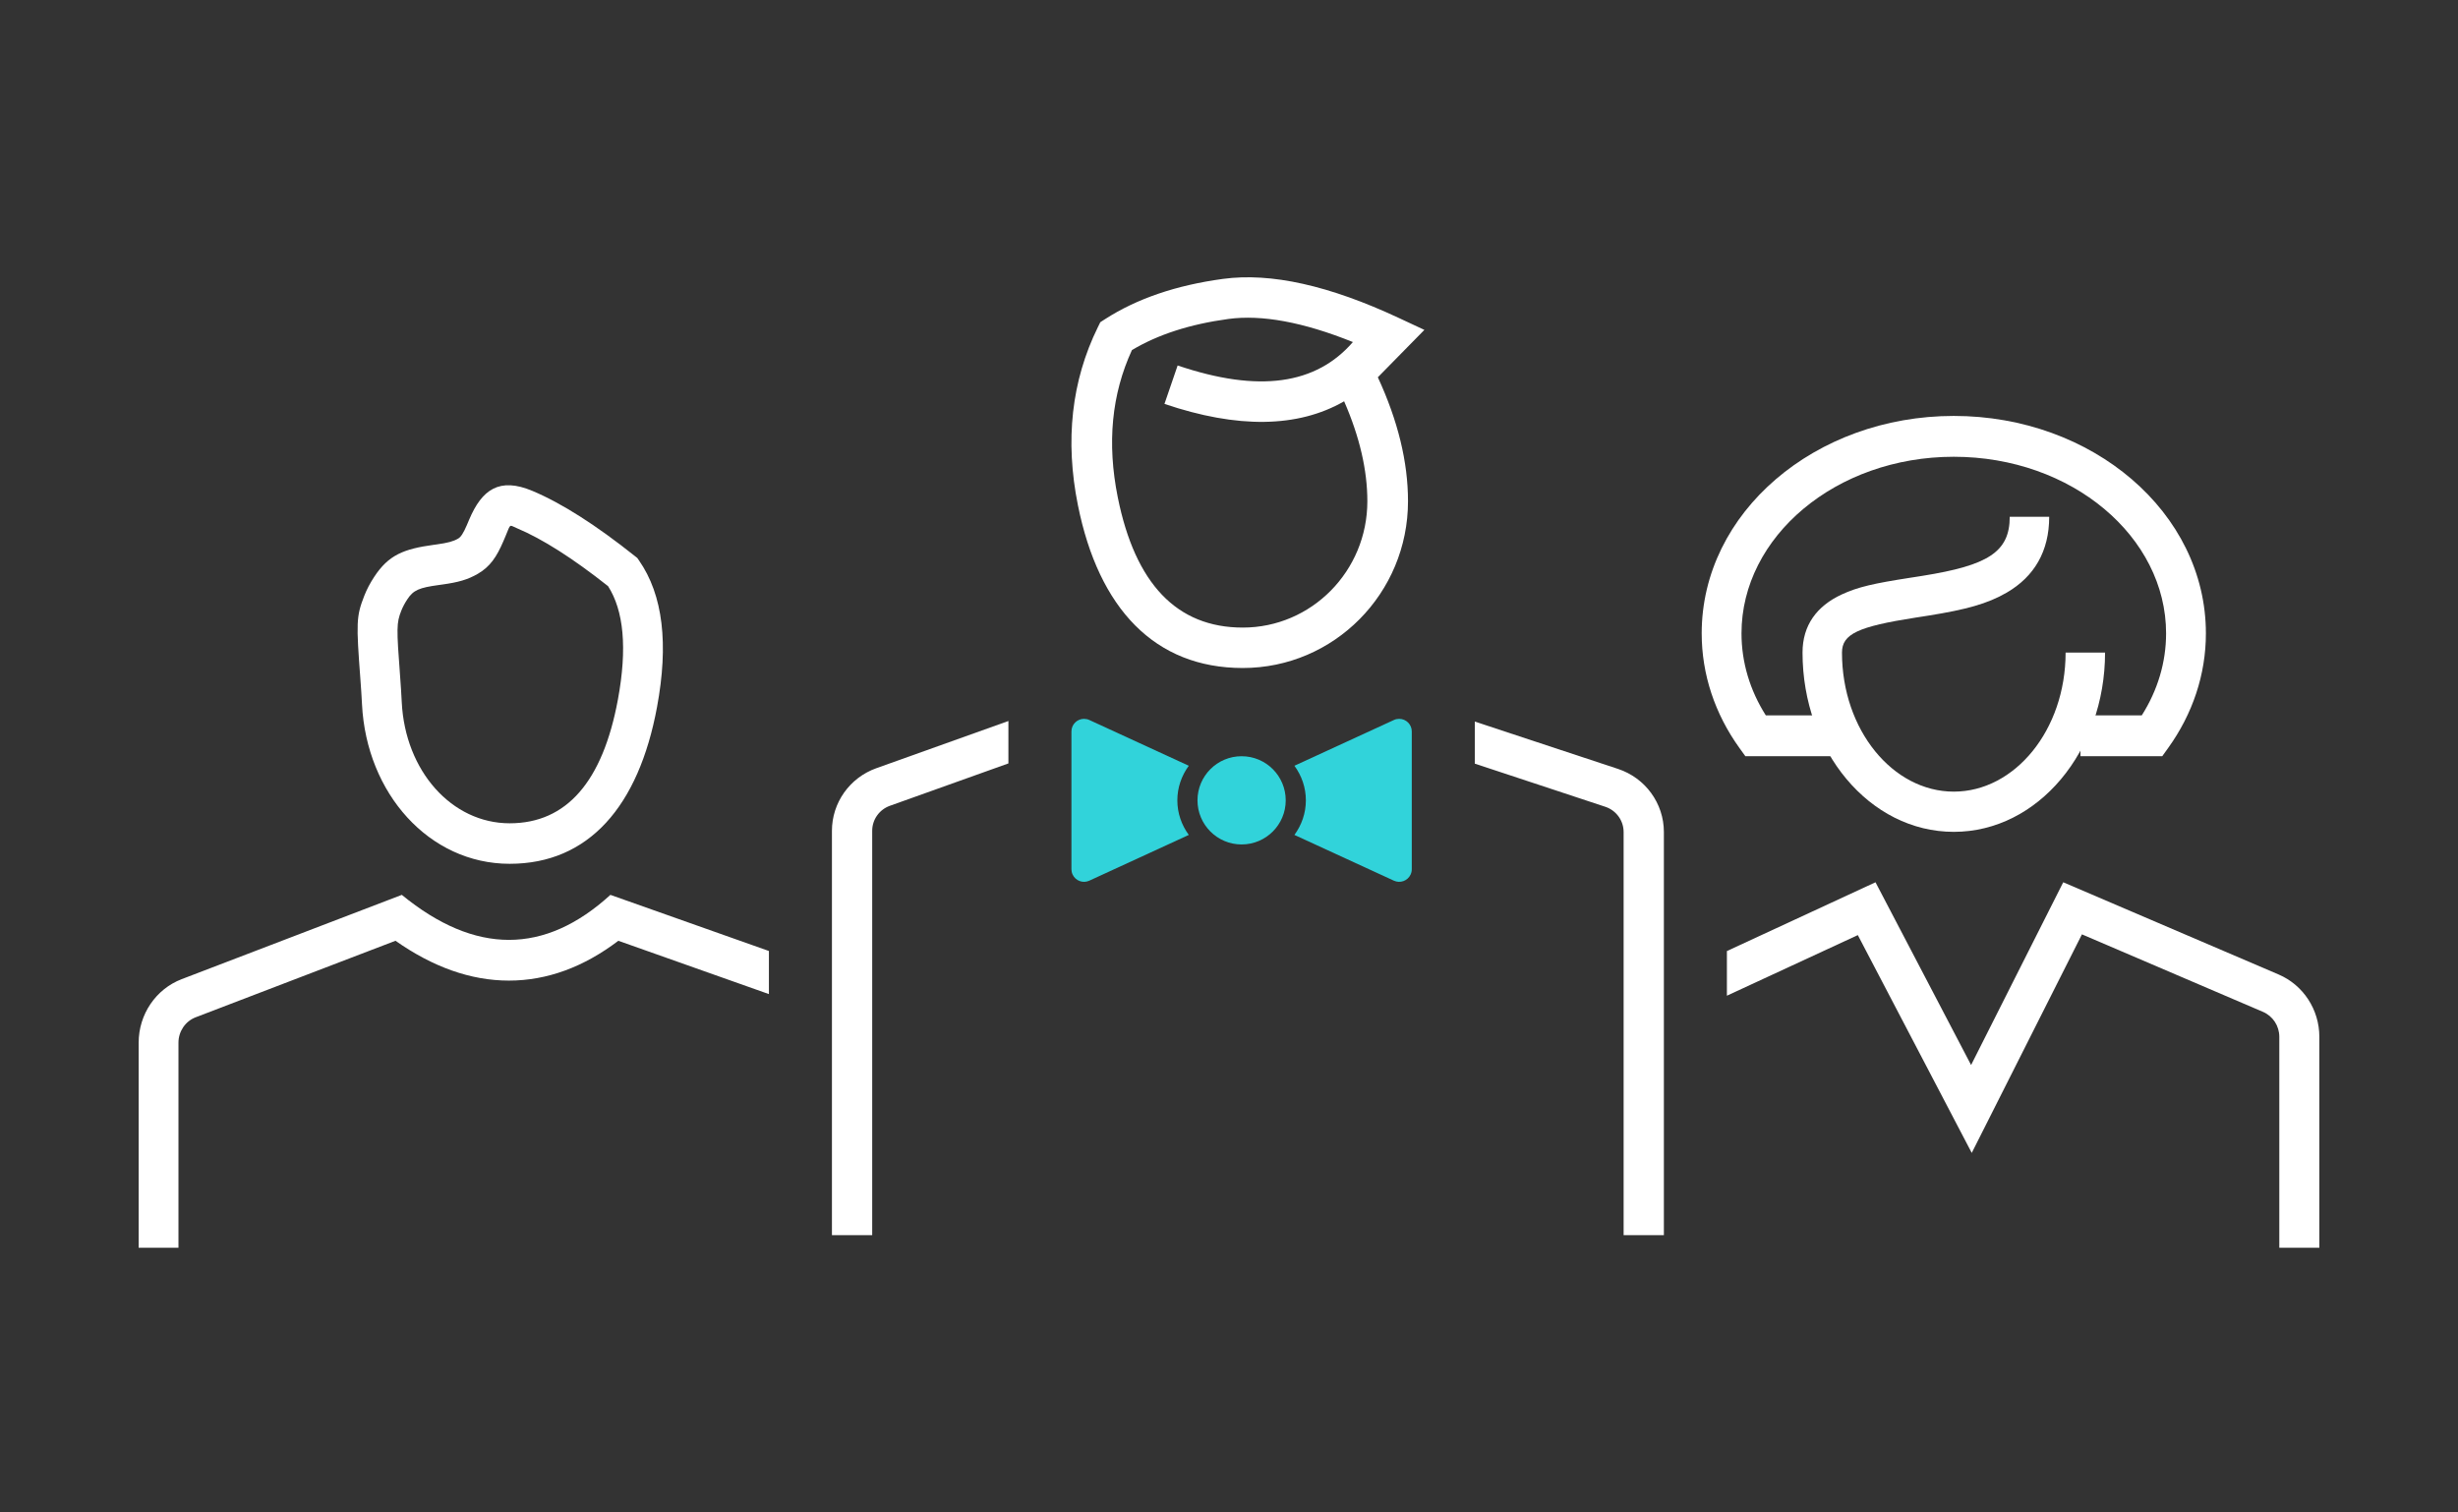
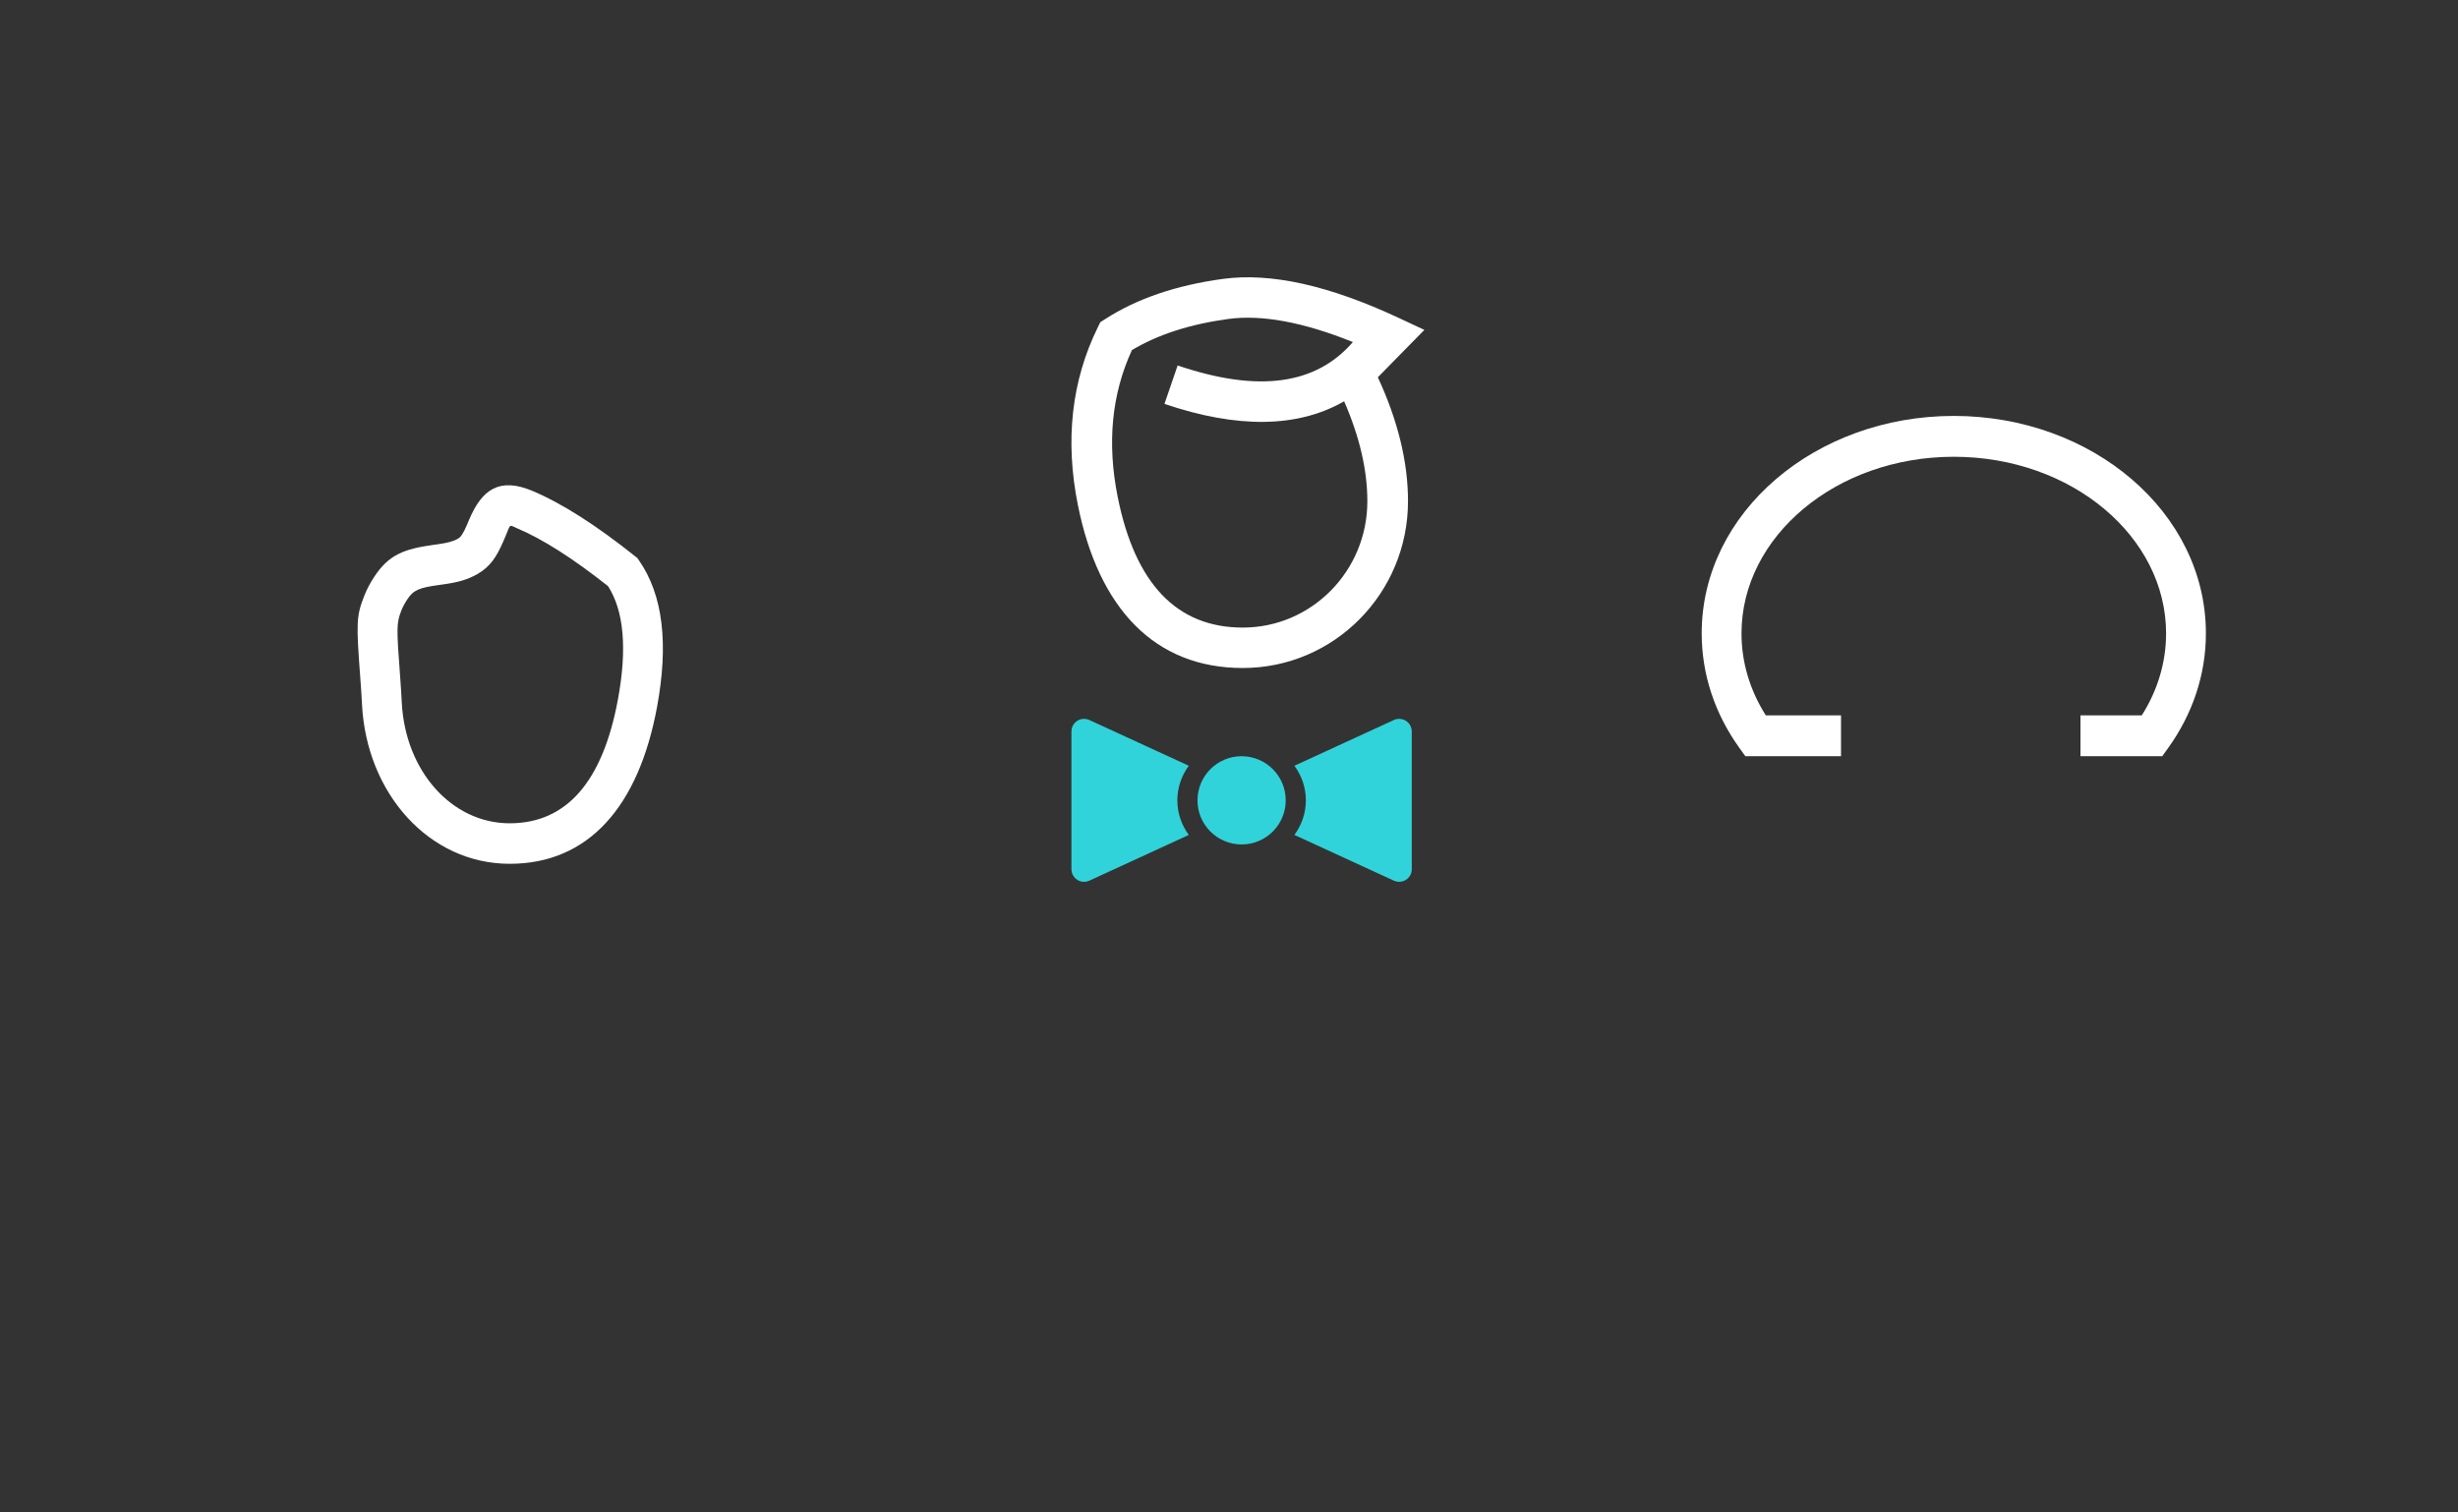
<svg xmlns="http://www.w3.org/2000/svg" width="195px" height="120px" viewBox="0 0 195 120" version="1.1">
  <rect x="0" y="0" width="195" height="120" fill="#333333" stroke="none" />
  <title>team</title>
  <desc>Created with Sketch.</desc>
  <defs />
  <g id="IQSite" stroke="none" stroke-width="1" fill="none" fill-rule="evenodd">
    <g id="team">
      <g id="Group" transform="translate(11, 22)">
        <g id="Group-2" transform="translate(74, 35)" fill="#31D3DA">
          <g id="fliege">
            <path d="M9.31,9.244 L1.418,12.874 C0.916,13.105 0.322,12.886 0.092,12.384 C0.031,12.253 -2.0437644e-16,12.11 -2.22044605e-16,11.966 L0,1.034 L-1.11022302e-16,1.034 C-4.23921376e-16,0.481 0.448,0.034 1,0.034 C1.144,0.034 1.287,0.065 1.418,0.125 L9.31,3.756 C8.737,4.54 8.402,5.484 8.402,6.5 C8.402,7.516 8.737,8.46 9.31,9.244 Z" id="Combined-Shape" />
            <path d="M17.69,3.756 L25.582,0.125 C25.713,0.065 25.856,0.034 26,0.034 C26.552,0.034 27,0.481 27,1.034 L27,1.034 L27,11.966 C27,12.11 26.969,12.253 26.908,12.384 C26.678,12.886 26.084,13.105 25.582,12.874 L17.69,9.244 C18.263,8.46 18.598,7.516 18.598,6.5 C18.598,5.484 18.263,4.54 17.69,3.756 Z" id="Combined-Shape" />
          </g>
          <circle id="Oval-3" cx="13.5" cy="6.5" r="3.5" />
        </g>
        <path d="M127.158,28.252 C127.158,20.588 134.639,14.24 144,14.24 C153.361,14.24 160.842,20.588 160.842,28.252 C160.842,30.549 160.175,32.768 158.912,34.76 C156.189,34.76 156.022,34.76 154.049,34.76 L154.049,38 L160.535,38 L161.009,37.342 C162.95,34.64 164,31.514 164,28.252 C164,18.649 154.986,11 144,11 C133.014,11 124,18.649 124,28.252 C124,31.514 125.05,34.64 126.991,37.342 L127.465,38 L135.053,38 L135.053,34.76 C133.095,34.76 131.656,34.76 129.088,34.76 C127.825,32.768 127.158,30.549 127.158,28.252 Z" id="Combined-Shape" fill="#FFFFFF" fill-rule="nonzero" />
-         <path d="M148.438,19 C148.438,21.825 146.667,22.86 141.541,23.683 C141.383,23.708 141.219,23.734 141.022,23.765 C140.761,23.806 140.761,23.806 140.5,23.846 C137.673,24.286 136.4,24.566 135.102,25.169 C133.133,26.084 132,27.609 132,29.775 C132,37.577 137.307,44 144,44 C150.693,44 156,37.577 156,29.775 L152.87,29.775 C152.87,35.924 148.833,40.809 144,40.809 C139.167,40.809 135.13,35.924 135.13,29.775 C135.13,28.303 136.399,27.713 140.972,27.001 C141.233,26.961 141.233,26.961 141.496,26.92 C141.697,26.888 141.866,26.862 142.028,26.836 C144.942,26.368 146.675,25.91 148.214,25.01 C150.378,23.745 151.569,21.749 151.569,19 L148.438,19 Z" id="Oval-5" fill="#FFFFFF" fill-rule="nonzero" />
-         <path d="M126,57.001 L136.386,52.192 L145.424,69.474 L154.166,52.133 L168.529,58.283 C169.314,58.619 169.824,59.399 169.824,60.262 L169.824,77 L173,77 L173,60.262 C173,58.103 171.725,56.154 169.765,55.315 L152.682,48 L145.372,62.5 L137.789,48 L126,53.459 L126,57.001 Z" id="Combined-Shape" fill="#FFFFFF" />
-         <path d="M69,38.571 L59.601,41.931 C58.756,42.233 58.194,43.027 58.194,43.917 L58.194,76 L55,76 L55,43.917 C55,41.692 56.407,39.706 58.518,38.952 L69,35.205 L69,38.571 Z M106,35.25 L117.361,39.006 C119.534,39.725 121,41.741 121,44.013 L121,76 L117.806,76 L117.806,44.013 C117.806,43.104 117.22,42.298 116.351,42.01 L106,38.588 L106,35.25 Z" id="Combined-Shape" fill="#FFFFFF" fill-rule="nonzero" />
-         <path d="M50,56.872 L38.054,52.642 C35.32,54.719 32.412,55.802 29.375,55.802 C26.339,55.802 23.333,54.72 20.375,52.642 L4.525,58.712 C3.703,59.027 3.158,59.831 3.158,60.729 L3.158,77 L0,77 L0,60.729 C0,58.483 1.362,56.473 3.418,55.686 L20.877,49 C23.784,51.381 26.617,52.571 29.375,52.571 C32.133,52.571 34.816,51.381 37.425,49 L50,53.453 L50,56.872 Z" id="Combined-Shape" fill="#FFFFFF" fill-rule="nonzero" />
        <path d="M29.524,46.535 C23.262,46.535 19.295,41.987 17.834,34.096 C16.91,29.109 17.348,25.215 19.267,22.462 L19.4,22.27 L19.582,22.126 C22.683,19.656 25.388,17.93 27.721,16.948 C30.335,15.849 31.727,16.833 32.74,19.233 C32.832,19.452 32.877,19.559 32.917,19.653 C33.204,20.32 33.397,20.607 33.61,20.731 C33.996,20.957 34.438,21.073 35.305,21.194 C35.424,21.211 35.424,21.211 35.548,21.227 C37.947,21.554 39.136,22.04 40.269,23.765 C40.598,24.266 40.858,24.759 41.056,25.264 C41.703,26.912 41.702,27.41 41.366,31.897 C41.312,32.616 41.272,33.235 41.239,33.88 C40.886,40.953 35.911,46.535 29.524,46.535 Z M20.937,33.5 C22.146,40.028 25.018,43.321 29.524,43.321 C34.118,43.321 37.813,39.176 38.086,33.716 C38.119,33.041 38.161,32.396 38.217,31.652 C38.505,27.815 38.505,27.429 38.124,26.457 C38.01,26.167 37.855,25.872 37.645,25.552 C37.16,24.814 36.703,24.627 35.129,24.413 C35.004,24.396 35.004,24.396 34.876,24.378 C33.633,24.205 32.867,24.004 32.036,23.518 C31.078,22.957 30.561,22.192 30.024,20.942 C29.977,20.833 29.926,20.711 29.838,20.502 C29.422,19.515 29.595,19.638 28.927,19.919 C26.941,20.754 24.531,22.282 21.72,24.505 C20.479,26.439 20.182,29.423 20.937,33.5 Z" id="Oval-5-Copy" fill="#FFFFFF" fill-rule="nonzero" transform="translate(29.479, 31.518) scale(-1, 1) translate(-29.479, -31.518) " />
        <path d="M96.329,5.139 C92.379,3.548 89.079,2.95 86.449,3.307 C83.392,3.722 80.846,4.549 78.799,5.777 C77.19,9.277 76.812,13.154 77.676,17.455 C79.053,24.305 82.355,27.793 87.592,27.793 C93.045,27.793 97.476,23.311 97.476,17.769 C97.476,15.304 96.866,12.662 95.633,9.839 C91.954,11.958 87.156,12.003 81.38,10.046 L82.425,6.997 C88.879,9.184 93.406,8.511 96.329,5.139 Z M100.701,17.769 C100.701,25.07 94.838,31 87.592,31 C80.618,31 76.165,26.296 74.514,18.083 C73.481,12.946 74.003,8.221 76.094,3.963 L76.291,3.563 L76.667,3.321 C79.2,1.69 82.32,0.631 86.013,0.129 C89.839,-0.39 94.474,0.659 99.948,3.216 L102,4.174 L98.308,7.933 C99.898,11.37 100.701,14.65 100.701,17.769 Z" id="Combined-Shape" fill="#FFFFFF" fill-rule="nonzero" />
      </g>
    </g>
  </g>
</svg>